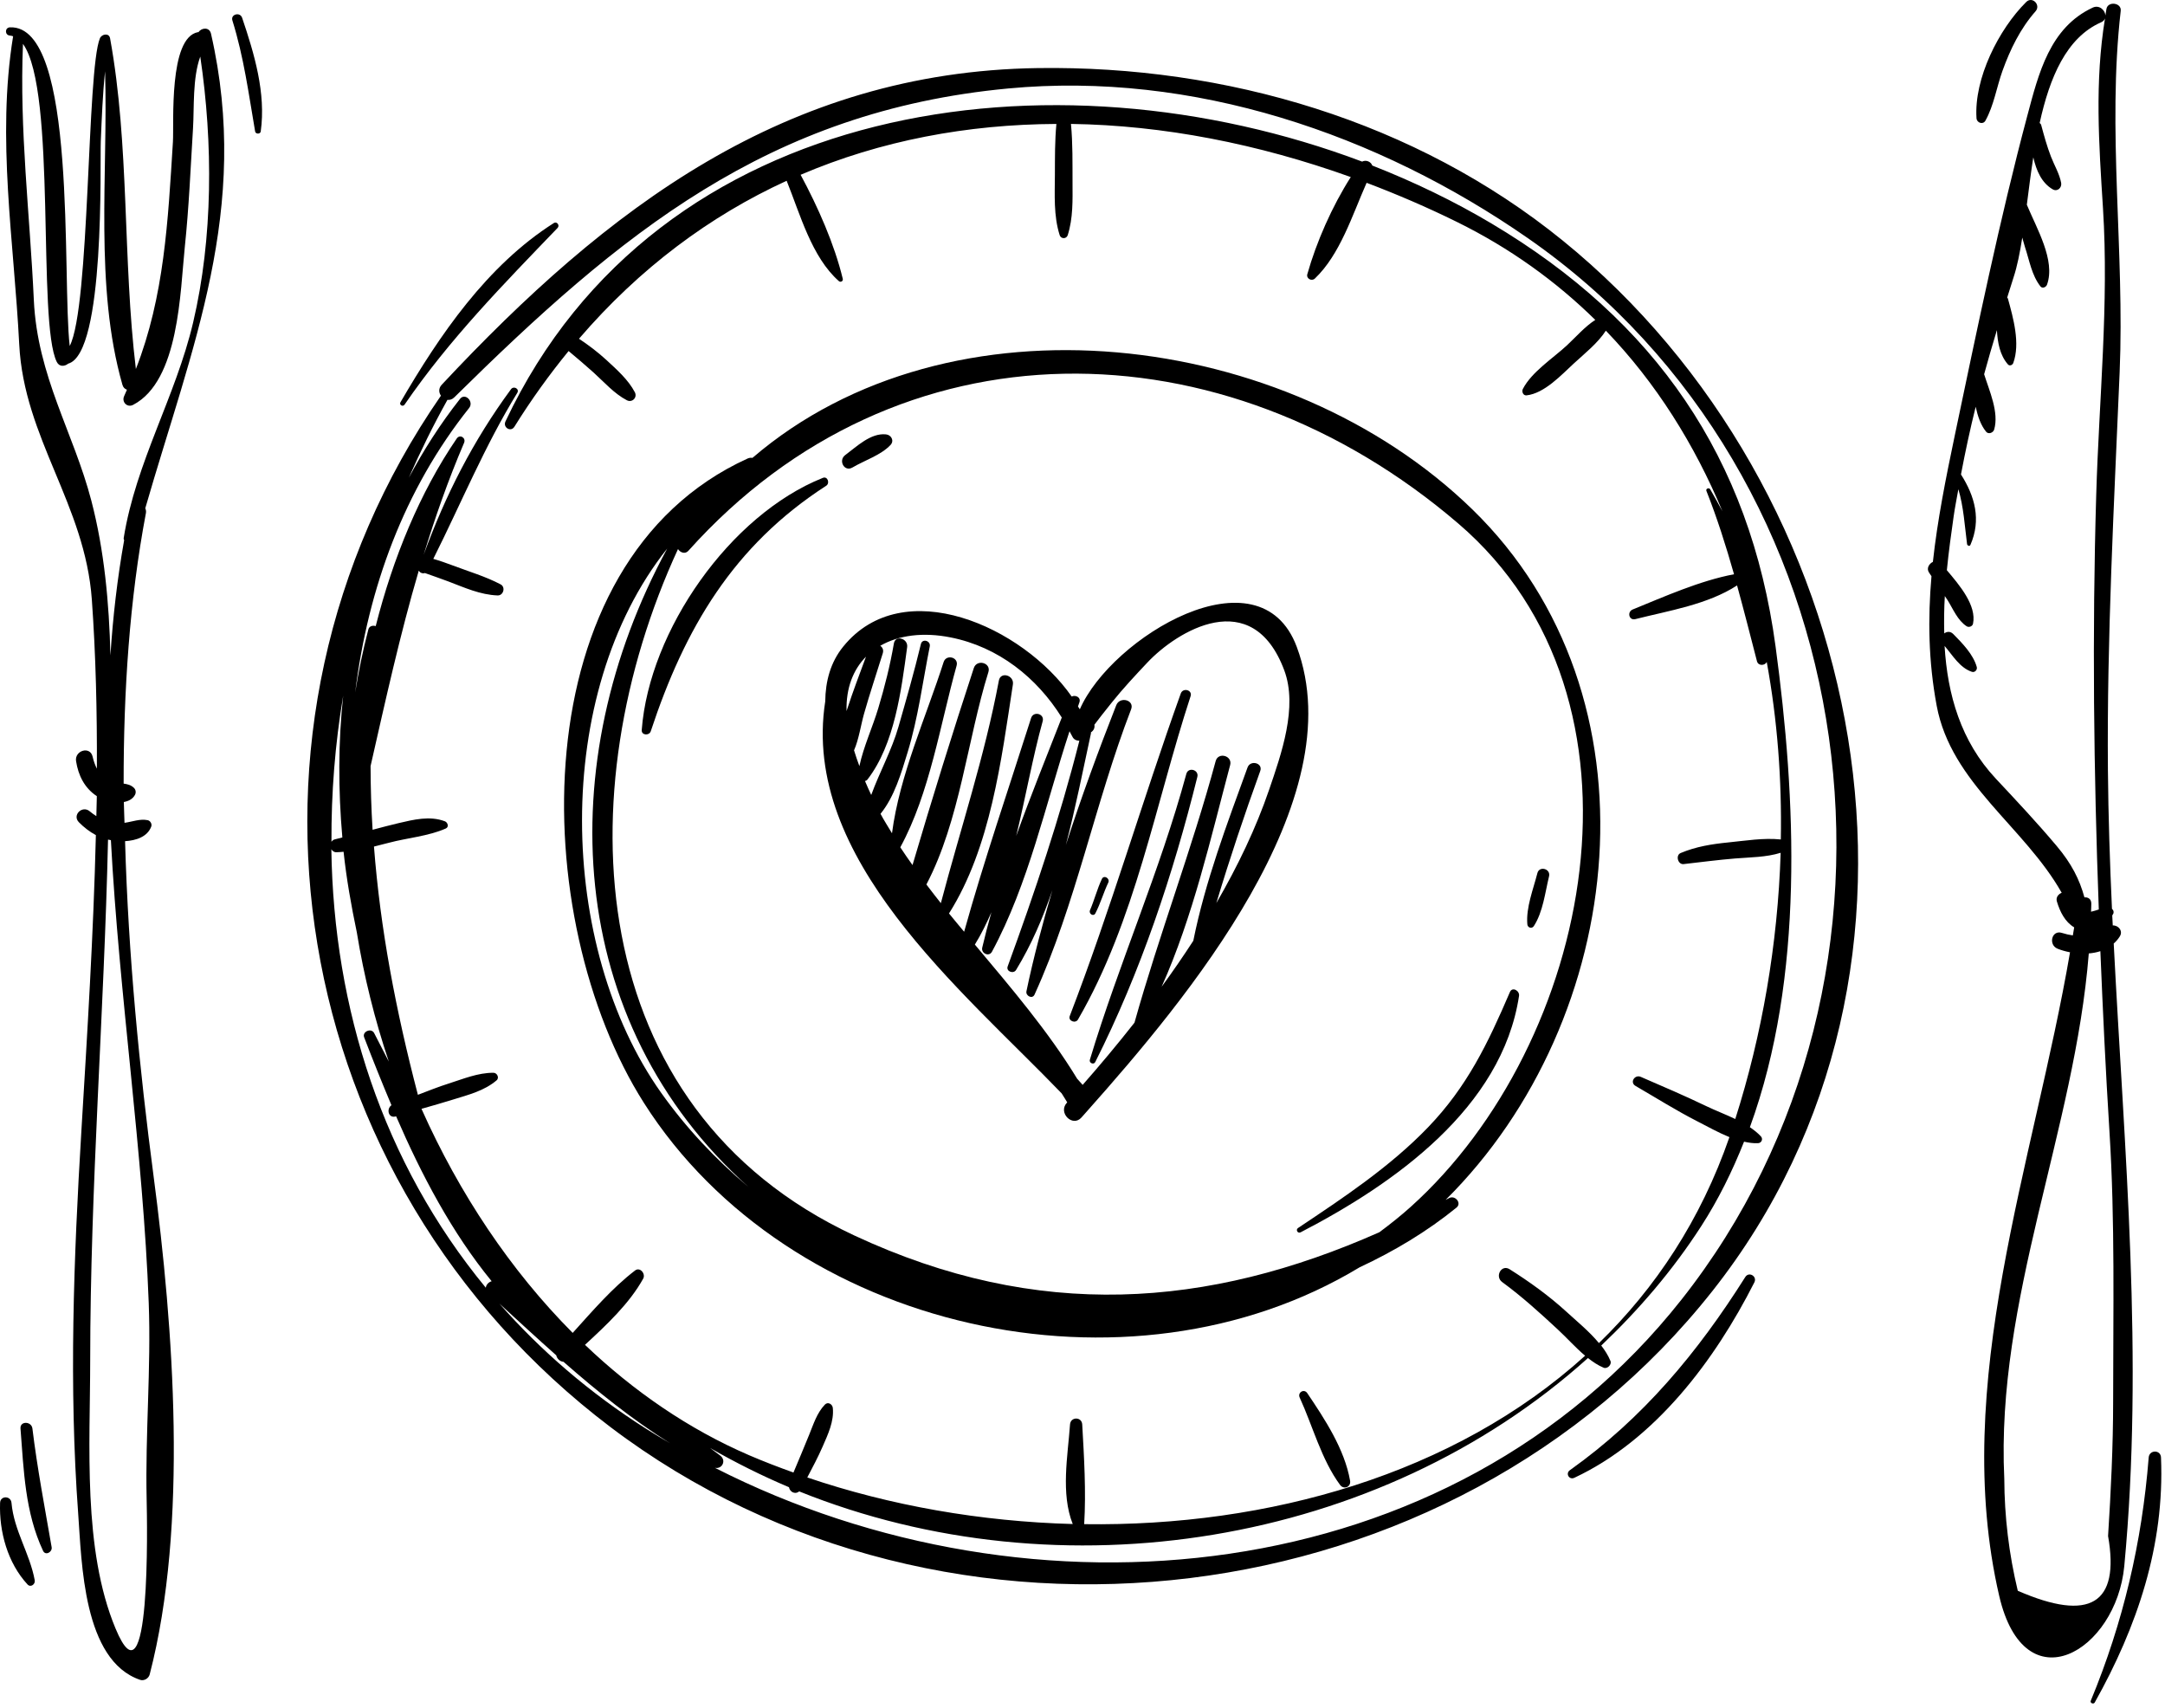
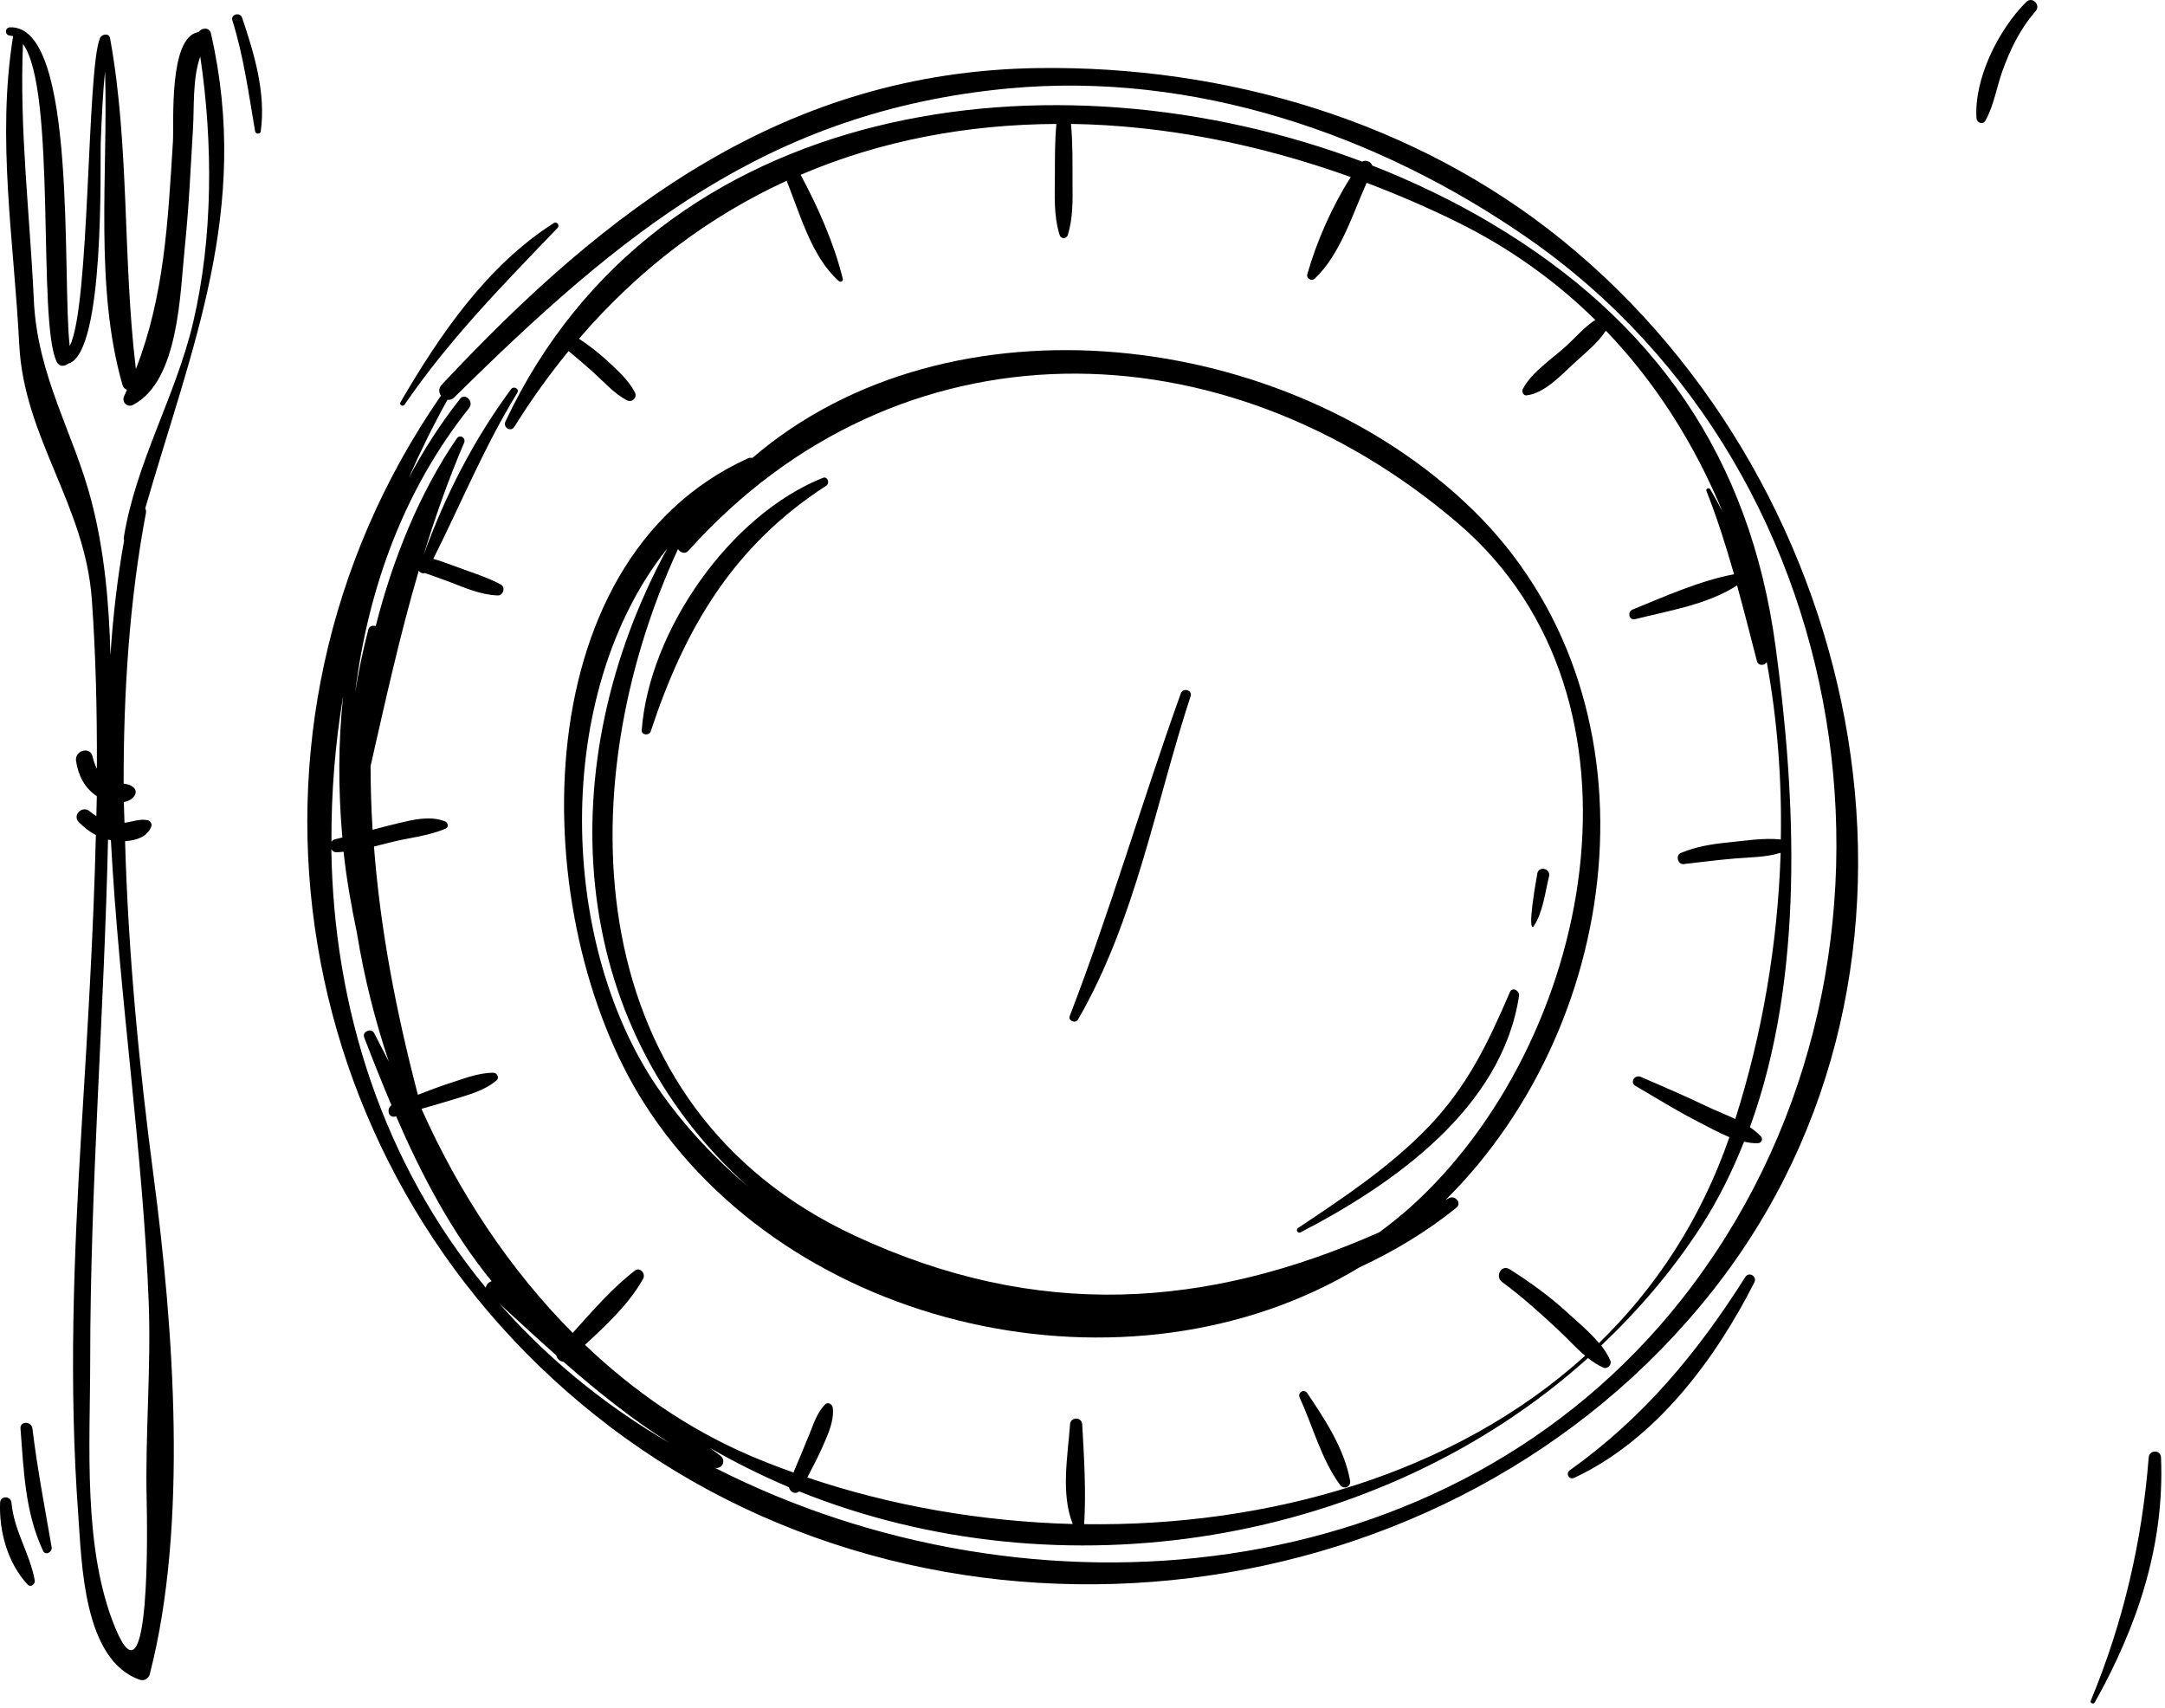
<svg xmlns="http://www.w3.org/2000/svg" width="109" height="86" viewBox="0 0 109 86" fill="none">
  <path fill-rule="evenodd" clip-rule="evenodd" d="M68.45 63.796C70.201 62.98 71.853 61.989 73.331 60.788C73.609 60.56 73.254 60.151 72.961 60.309C72.901 60.34 72.842 60.368 72.782 60.401C81.946 51.312 83.798 35.053 74.132 25.647C64.791 16.557 47.831 14.514 37.883 23.049C37.807 23.039 37.727 23.041 37.642 23.08C26.155 28.304 26.56 46.302 32.419 55.519C39.731 67.024 56.831 70.818 68.45 63.796ZM34.135 27.639C34.242 27.812 34.489 27.913 34.655 27.729C45.221 15.935 61.583 16.207 73.423 26.357C83.77 35.226 80.141 52.553 71.024 60.752C70.513 61.211 69.982 61.631 69.444 62.031C60.809 65.855 52.261 66.508 43.008 62.191C29.22 55.761 28.522 39.81 34.135 27.639ZM33.591 27.615C27.745 38.387 28.397 51.455 37.685 59.751C36.023 58.355 34.536 56.77 33.289 55.013C28.077 47.673 27.771 34.931 33.591 27.615Z" fill="black" />
-   <path fill-rule="evenodd" clip-rule="evenodd" d="M42.454 32.548C41.809 33.342 41.559 34.298 41.548 35.304C40.314 43.226 48.4 49.795 53.45 55.039C53.54 55.191 53.644 55.337 53.731 55.492C53.723 55.5 53.716 55.51 53.708 55.517C53.257 56.016 53.997 56.759 54.446 56.256C54.54 56.15 54.645 56.031 54.742 55.922C54.762 55.902 54.779 55.883 54.795 55.862C59.678 50.372 68.166 40.274 65.287 32.562C63.421 27.561 55.948 32.079 54.365 35.706C54.338 35.657 54.302 35.611 54.273 35.562C54.298 35.497 54.318 35.427 54.342 35.361C54.437 35.105 54.152 34.968 53.955 35.062C51.489 31.532 45.467 28.832 42.454 32.548ZM53.991 37.082C54.066 37.237 54.202 37.283 54.342 37.289C53.362 41.167 52.105 44.889 50.733 48.648C50.64 48.901 51.024 49.043 51.156 48.826C51.927 47.561 52.507 46.208 52.982 44.813C52.487 46.505 52.031 48.203 51.678 49.899C51.63 50.132 51.974 50.31 52.084 50.07C54.174 45.486 55.133 40.408 56.948 35.705C57.129 35.236 56.381 35.039 56.2 35.498C55.301 37.788 54.433 40.148 53.661 42.538C54.151 40.674 54.523 38.77 54.927 36.911C54.931 36.895 54.919 36.887 54.92 36.871C55.076 36.767 55.127 36.62 55.098 36.484C55.286 36.233 55.56 35.879 55.984 35.352C56.543 34.656 57.154 34.002 57.766 33.352C59.254 31.772 63.044 29.434 64.656 33.737C65.352 35.597 64.504 37.97 63.899 39.744C63.236 41.688 62.315 43.602 61.238 45.46C61.911 43.225 62.65 41.014 63.449 38.81C63.595 38.409 62.954 38.237 62.809 38.634C61.769 41.497 60.68 44.367 60.079 47.357C59.569 48.142 59.036 48.917 58.484 49.673C60.066 46.136 60.954 42.192 61.934 38.511C62.059 38.04 61.332 37.84 61.205 38.311C60.005 42.755 58.355 47.058 57.117 51.48C56.264 52.565 55.387 53.613 54.508 54.612C54.417 54.508 54.322 54.405 54.23 54.301C52.776 51.913 50.914 49.738 49.081 47.549C49.4 47.034 49.667 46.485 49.914 45.922C49.747 46.516 49.59 47.108 49.452 47.702C49.385 47.99 49.793 48.185 49.942 47.908C51.784 44.491 52.63 40.525 53.846 36.811C53.89 36.903 53.946 36.99 53.991 37.082ZM47.866 32.088C50.266 32.566 52.202 34.109 53.457 36.12C52.688 38.081 51.888 40.069 51.162 42.08C51.642 40.118 51.993 38.111 52.495 36.307C52.601 35.928 52.03 35.776 51.912 36.146C50.785 39.692 49.542 43.309 48.541 46.903C48.287 46.596 48.028 46.291 47.779 45.982C49.877 42.666 50.413 38.254 50.996 34.451C51.066 33.994 50.378 33.788 50.29 34.256C49.571 38.092 48.357 41.714 47.369 45.464C47.123 45.152 46.877 44.839 46.641 44.524C48.331 41.302 48.702 37.229 49.762 33.831C49.909 33.361 49.18 33.166 49.028 33.629C47.954 36.895 46.918 40.232 45.942 43.547C45.735 43.249 45.522 42.957 45.327 42.653C46.816 39.921 47.331 36.478 48.162 33.509C48.28 33.085 47.641 32.914 47.508 33.328C46.625 36.085 45.288 39.03 44.909 41.946C44.715 41.62 44.508 41.301 44.331 40.967C45.032 40.109 45.379 38.902 45.693 37.878C46.228 36.132 46.453 34.327 46.81 32.542C46.868 32.252 46.434 32.127 46.364 32.42C46.027 33.822 45.629 35.208 45.232 36.595C44.897 37.762 44.28 38.874 43.863 40.018C43.757 39.785 43.647 39.555 43.55 39.317C43.592 39.303 43.634 39.293 43.672 39.243C45.043 37.471 45.38 34.733 45.672 32.574C45.73 32.143 45.08 31.944 45.004 32.389C44.815 33.493 44.542 34.571 44.22 35.644C43.931 36.611 43.478 37.576 43.267 38.566C43.174 38.302 43.077 38.042 42.998 37.771C43.246 37.195 43.334 36.527 43.501 35.931C43.79 34.91 44.13 33.905 44.443 32.891C44.499 32.716 44.43 32.583 44.317 32.508C45.243 31.975 46.477 31.81 47.866 32.088ZM42.653 35.696C42.643 35.728 42.631 35.761 42.621 35.795C42.589 34.633 42.957 33.709 43.6 33.056C43.276 33.933 42.942 34.805 42.653 35.696Z" fill="black" />
-   <path fill-rule="evenodd" clip-rule="evenodd" d="M55.148 45.977C55.406 45.476 55.557 44.938 55.797 44.431C55.899 44.217 55.579 44.028 55.477 44.243C55.235 44.755 55.101 45.3 54.878 45.818C54.801 46 55.053 46.159 55.148 45.977Z" fill="black" />
  <path fill-rule="evenodd" clip-rule="evenodd" d="M54.273 51.322C57.168 46.324 58.163 40.482 59.942 35.046C60.046 34.73 59.558 34.603 59.448 34.909C57.512 40.302 55.918 45.794 53.858 51.147C53.765 51.392 54.148 51.539 54.273 51.322Z" fill="black" />
-   <path fill-rule="evenodd" clip-rule="evenodd" d="M59.728 38.955C58.398 43.862 56.334 48.493 54.87 53.35C54.822 53.509 55.065 53.615 55.141 53.464C57.423 48.938 59.062 44.018 60.282 39.108C60.373 38.748 59.825 38.595 59.728 38.955Z" fill="black" />
  <path fill-rule="evenodd" clip-rule="evenodd" d="M65.481 62.034C70.169 59.606 75.623 55.781 76.478 50.131C76.517 49.876 76.141 49.653 76.019 49.938C74.912 52.517 73.869 54.699 71.894 56.751C69.977 58.741 67.64 60.289 65.353 61.816C65.217 61.906 65.336 62.109 65.481 62.034Z" fill="black" />
  <path fill-rule="evenodd" clip-rule="evenodd" d="M32.764 36.809C34.472 31.637 36.916 27.472 41.597 24.452C41.794 24.324 41.668 23.959 41.429 24.055C36.752 25.92 32.689 31.735 32.309 36.748C32.288 37.02 32.686 37.046 32.764 36.809Z" fill="black" />
-   <path fill-rule="evenodd" clip-rule="evenodd" d="M77.223 46.619C77.686 45.905 77.79 44.928 77.989 44.113C78.082 43.732 77.498 43.571 77.402 43.952C77.195 44.765 76.824 45.682 76.896 46.529C76.91 46.702 77.123 46.77 77.223 46.619Z" fill="black" />
-   <path fill-rule="evenodd" clip-rule="evenodd" d="M42.919 23.533C43.524 23.175 44.346 22.916 44.832 22.402C45.034 22.189 44.876 21.895 44.609 21.866C43.84 21.783 43.128 22.483 42.554 22.908C42.19 23.178 42.509 23.775 42.919 23.533Z" fill="black" />
+   <path fill-rule="evenodd" clip-rule="evenodd" d="M77.223 46.619C77.686 45.905 77.79 44.928 77.989 44.113C78.082 43.732 77.498 43.571 77.402 43.952C76.91 46.702 77.123 46.77 77.223 46.619Z" fill="black" />
  <path fill-rule="evenodd" clip-rule="evenodd" d="M65.435 70.353C66.09 71.778 66.529 73.48 67.469 74.751C67.657 75.004 68.027 74.853 67.972 74.538C67.695 72.951 66.701 71.442 65.817 70.13C65.656 69.889 65.316 70.096 65.435 70.353Z" fill="black" />
  <path fill-rule="evenodd" clip-rule="evenodd" d="M78.682 12.113C71.261 6.089 61.706 3.292 52.244 3.427C39.54 3.609 30.541 10.489 22.238 19.369C22.07 19.55 22.092 19.762 22.199 19.919C10.569 36.718 14.405 59.467 30.731 71.835C47.669 84.668 73.131 81.564 86.225 64.975C99.06 48.712 94.07 24.602 78.682 12.113ZM17.278 35.022C17.024 37.37 17.026 39.764 17.236 42.157C17.107 42.191 16.977 42.221 16.848 42.255C16.772 42.276 16.727 42.322 16.688 42.374C16.675 39.928 16.867 37.467 17.278 35.022ZM24.459 64.823C19.268 58.526 16.798 50.754 16.682 42.749C16.735 42.834 16.812 42.903 16.935 42.901C17.058 42.9 17.177 42.886 17.298 42.877C17.442 44.234 17.682 45.586 17.964 46.931C18.324 49.148 18.868 51.331 19.576 53.44C19.329 52.965 19.083 52.489 18.837 52.005C18.697 51.73 18.222 51.925 18.334 52.218C18.764 53.339 19.223 54.486 19.708 55.635C19.436 55.831 19.558 56.316 19.932 56.197C19.935 56.197 19.939 56.196 19.943 56.194C21.218 59.139 22.747 62.044 24.753 64.496C24.599 64.54 24.474 64.671 24.459 64.823ZM32.545 71.933C29.66 70.102 27.209 67.971 25.143 65.623C26.081 66.484 27.033 67.362 28.005 68.225C28.042 68.397 28.193 68.54 28.37 68.552C30.069 70.044 31.843 71.466 33.736 72.653C33.336 72.418 32.937 72.181 32.545 71.933ZM84.647 65.434C73.014 80.144 51.886 81.98 35.992 73.888C36.354 73.971 36.588 73.516 36.257 73.269C36.088 73.142 35.92 73.017 35.751 72.891C37.038 73.63 38.362 74.291 39.722 74.865C39.768 75.112 40.039 75.243 40.237 75.076C53.397 80.374 69.427 77.829 79.949 68.362C80.194 68.555 80.45 68.73 80.738 68.85C80.924 68.925 81.157 68.694 81.08 68.507C80.966 68.23 80.803 67.977 80.617 67.734C82.497 65.948 84.209 63.961 85.655 61.717C86.519 60.377 87.221 58.95 87.807 57.471C88.042 57.523 88.277 57.559 88.511 57.547C88.689 57.538 88.777 57.334 88.654 57.203C88.492 57.028 88.302 56.88 88.101 56.743C90.862 49.164 90.424 40.172 89.393 32.538C88.107 23.023 83.313 16.142 75.104 11.258C73.214 10.133 71.193 9.157 69.09 8.333C69.02 8.137 68.78 8.034 68.578 8.135C53.053 2.281 33.12 4.923 25.448 21.216C25.307 21.518 25.719 21.771 25.899 21.48C26.751 20.11 27.666 18.846 28.627 17.671C29.052 18.027 29.478 18.386 29.888 18.756C30.415 19.233 30.923 19.816 31.559 20.148C31.824 20.288 32.101 20.011 31.962 19.745C31.631 19.113 31.045 18.598 30.525 18.117C30.09 17.718 29.63 17.372 29.15 17.052C32.203 13.498 35.745 10.868 39.605 9.1C40.284 10.784 40.864 12.941 42.235 14.152C42.322 14.227 42.459 14.155 42.431 14.037C42.01 12.29 41.177 10.409 40.308 8.799C44.346 7.072 48.707 6.26 53.186 6.239C53.106 7.087 53.113 7.938 53.11 8.791C53.106 9.808 53.039 10.858 53.351 11.838C53.415 12.037 53.691 12.037 53.756 11.838C54.027 10.985 54.002 10.091 53.998 9.205C53.994 8.216 54.013 7.224 53.919 6.238C58.573 6.306 63.344 7.241 68.007 8.913C67.066 10.386 66.277 12.181 65.819 13.802C65.756 14.024 66.036 14.175 66.198 14.023C67.47 12.809 68.079 10.841 68.804 9.202C70.334 9.781 71.853 10.434 73.349 11.171C76.03 12.491 78.341 14.164 80.317 16.104C79.793 16.442 79.356 16.948 78.9 17.375C78.201 18.027 77.116 18.716 76.67 19.581C76.603 19.709 76.683 19.922 76.856 19.902C77.758 19.802 78.606 18.877 79.236 18.297C79.777 17.799 80.441 17.276 80.849 16.646C83.384 19.279 85.314 22.375 86.72 25.742C86.523 25.37 86.318 25 86.103 24.631C86.045 24.53 85.867 24.599 85.911 24.71C86.452 26.076 86.898 27.485 87.302 28.907C85.574 29.236 83.81 30.026 82.2 30.681C81.908 30.802 82.012 31.248 82.334 31.166C84.011 30.741 85.968 30.436 87.455 29.47C87.805 30.741 88.13 32.019 88.456 33.283C88.52 33.533 88.855 33.517 88.949 33.322C89.485 36.24 89.713 39.249 89.658 42.258C88.788 42.167 87.876 42.322 87.012 42.407C86.184 42.489 85.384 42.617 84.614 42.941C84.345 43.056 84.478 43.531 84.764 43.498C85.628 43.4 86.488 43.286 87.355 43.215C88.117 43.153 88.916 43.157 89.65 42.929C89.504 47.529 88.712 52.105 87.365 56.33C86.881 56.099 86.369 55.904 85.913 55.685C84.821 55.161 83.718 54.688 82.607 54.208C82.304 54.077 82.039 54.487 82.341 54.663C83.381 55.267 84.392 55.904 85.465 56.452C85.961 56.705 86.507 57.013 87.07 57.242C85.629 61.403 83.353 64.84 80.501 67.609C80.016 67.022 79.391 66.516 78.853 66.022C77.976 65.222 77.007 64.525 76.004 63.892C75.589 63.63 75.248 64.258 75.628 64.537C76.624 65.266 77.533 66.091 78.435 66.93C78.89 67.35 79.322 67.84 79.805 68.246C73.216 74.213 63.852 76.856 54.585 76.725C54.685 75.075 54.579 73.347 54.486 71.706C54.464 71.308 53.899 71.311 53.872 71.706C53.759 73.296 53.399 75.178 54.008 76.718C49.39 76.594 44.816 75.791 40.644 74.374C40.914 73.859 41.186 73.349 41.419 72.814C41.683 72.209 41.998 71.546 41.929 70.873C41.909 70.683 41.683 70.546 41.529 70.707C41.122 71.136 40.957 71.692 40.737 72.228C40.478 72.862 40.215 73.496 39.948 74.126C39.193 73.855 38.446 73.569 37.721 73.257C34.67 71.942 31.899 70.032 29.452 67.698C30.541 66.692 31.687 65.621 32.383 64.365C32.516 64.124 32.225 63.761 31.972 63.956C30.823 64.835 29.826 65.998 28.833 67.097C25.691 63.938 23.117 60.068 21.229 55.837C21.228 55.831 21.226 55.824 21.224 55.816C21.754 55.666 22.285 55.514 22.812 55.35C23.589 55.108 24.371 54.917 25 54.385C25.154 54.255 25.026 54.002 24.842 54.002C24.057 54.001 23.33 54.309 22.59 54.544C22.062 54.711 21.553 54.917 21.039 55.111C19.927 50.858 19.147 46.77 18.828 42.615C19.076 42.556 19.325 42.49 19.575 42.425C20.515 42.175 21.558 42.097 22.446 41.705C22.619 41.627 22.539 41.395 22.398 41.343C21.637 41.056 20.831 41.257 20.06 41.437C19.626 41.539 19.192 41.656 18.758 41.77C18.693 40.708 18.658 39.639 18.657 38.562C19.421 35.203 20.135 31.957 21.082 28.732L21.093 28.735C21.148 28.837 21.283 28.886 21.392 28.846C21.787 28.988 22.183 29.123 22.574 29.27C23.383 29.578 24.176 29.941 25.052 29.974C25.347 29.985 25.467 29.553 25.203 29.416C24.441 29.015 23.599 28.77 22.796 28.465C22.478 28.346 22.149 28.229 21.815 28.133C23.211 25.349 24.411 22.428 26.042 19.779C26.168 19.573 25.863 19.409 25.727 19.593C23.815 22.192 22.423 24.93 21.328 27.931C21.902 26.058 22.555 24.186 23.365 22.291C23.473 22.041 23.155 21.843 22.994 22.076C21.14 24.785 19.784 28.093 18.916 31.518C18.773 31.471 18.592 31.512 18.547 31.68C18.274 32.724 18.053 33.783 17.883 34.855C18.529 29.605 20.355 24.633 23.617 20.54C23.875 20.216 23.417 19.753 23.159 20.081C22.169 21.337 21.32 22.668 20.583 24.049C21.171 22.715 21.814 21.407 22.527 20.128C22.641 20.142 22.763 20.11 22.872 20.002C31.222 11.764 38.658 5.594 50.755 4.454C60.056 3.579 69.355 6.732 76.923 11.989C94.151 23.957 97.528 49.145 84.647 65.434Z" fill="black" />
  <path fill-rule="evenodd" clip-rule="evenodd" d="M20.368 20.369C22.627 17.077 25.326 14.332 28.074 11.472C28.195 11.347 28.038 11.13 27.885 11.227C24.513 13.37 22.136 16.861 20.162 20.249C20.084 20.383 20.282 20.494 20.368 20.369Z" fill="black" />
  <path fill-rule="evenodd" clip-rule="evenodd" d="M87.868 64.285C85.467 68.091 82.721 71.389 79.038 74.008C78.804 74.174 79.002 74.513 79.262 74.391C83.341 72.478 86.336 68.477 88.326 64.553C88.48 64.248 88.051 63.993 87.868 64.285Z" fill="black" />
  <path fill-rule="evenodd" clip-rule="evenodd" d="M10.623 1.696C10.544 1.351 10.145 1.387 9.993 1.621C9.985 1.622 9.975 1.617 9.967 1.618C8.481 1.897 8.765 6.19 8.706 7.141C8.457 11.133 8.273 14.916 6.841 18.575C6.171 13.026 6.528 7.327 5.542 1.928C5.489 1.639 5.118 1.715 5.03 1.928C4.368 3.517 4.536 15.442 3.51 17.416C3.111 14.009 3.918 1.237 0.501 1.376C0.233 1.387 0.235 1.776 0.501 1.79C0.557 1.793 0.608 1.811 0.66 1.827C-0.177 6.975 0.706 12.157 0.968 17.335C1.207 22.068 4.282 25.391 4.624 30.186C4.825 32.997 4.889 35.84 4.878 38.695C4.781 38.503 4.71 38.296 4.663 38.089C4.536 37.537 3.745 37.781 3.83 38.318C3.944 39.036 4.252 39.662 4.867 40.073C4.869 40.074 4.873 40.076 4.875 40.077C4.871 40.413 4.857 40.748 4.851 41.083C4.736 41.011 4.625 40.932 4.521 40.843C4.146 40.521 3.618 41.031 3.973 41.392C4.22 41.643 4.51 41.87 4.827 42.039C4.706 47.025 4.394 52.02 4.098 56.918C3.709 63.335 3.465 69.782 3.937 76.203C4.117 78.655 4.18 83.585 7.057 84.563C7.256 84.629 7.485 84.488 7.536 84.291C9.485 76.789 8.736 66.824 7.734 59.221C7.025 53.842 6.459 48.093 6.297 42.344C6.845 42.31 7.423 42.13 7.617 41.603C7.663 41.477 7.567 41.315 7.438 41.288C7.048 41.205 6.66 41.368 6.268 41.42C6.262 41.071 6.239 40.722 6.235 40.373C6.471 40.33 6.675 40.227 6.792 40.02C6.857 39.905 6.841 39.757 6.746 39.663C6.6 39.518 6.417 39.473 6.225 39.446C6.219 34.801 6.52 30.195 7.346 25.831C7.364 25.737 7.345 25.657 7.314 25.586C9.65 17.48 12.641 10.522 10.623 1.696ZM7.488 65.589C7.611 68.884 7.309 72.178 7.383 75.473C7.41 76.655 7.599 86.256 5.817 81.978C4.153 77.985 4.54 72.727 4.541 68.487C4.544 59.747 5.242 51.005 5.439 42.265C5.486 42.277 5.534 42.284 5.583 42.293C5.998 50.118 7.205 58.001 7.488 65.589ZM9.724 16.231C8.845 19.965 6.84 23.262 6.227 27.09C6.22 27.132 6.243 27.16 6.25 27.196C5.908 29.112 5.685 31.045 5.56 32.992C5.494 30.346 5.254 27.716 4.599 25.204C3.706 21.781 1.88 18.945 1.703 15.099C1.504 10.78 0.973 6.534 1.157 2.21C2.867 4.574 1.859 16.242 2.861 18.223C2.988 18.475 3.255 18.45 3.433 18.306C5.305 17.794 5.029 8.2 5.074 7.123C5.123 5.942 5.168 4.766 5.29 3.591C5.446 8.741 4.743 14.392 6.164 19.371C6.205 19.514 6.292 19.583 6.391 19.617C6.341 19.721 6.304 19.829 6.253 19.934C6.11 20.23 6.4 20.537 6.701 20.381C9.026 19.172 9.07 14.663 9.304 12.436C9.512 10.448 9.597 8.445 9.718 6.452C9.781 5.431 9.687 3.935 10.083 2.849C10.731 7.211 10.724 11.979 9.724 16.231Z" fill="black" />
-   <path fill-rule="evenodd" clip-rule="evenodd" d="M106.418 47.497C106.535 47.393 106.641 47.273 106.728 47.132C106.895 46.86 106.653 46.572 106.37 46.585C106.362 46.418 106.352 46.252 106.344 46.085C106.361 46.042 106.398 46.009 106.408 45.961C106.428 45.872 106.389 45.803 106.33 45.75C106.224 43.425 106.146 41.097 106.126 38.765C106.07 32.11 106.436 25.377 106.717 18.727C106.972 12.677 106.082 6.547 106.771 0.544C106.817 0.135 106.128 0.045 106.052 0.446C106.031 0.557 106.019 0.669 106 0.779C105.983 0.509 105.69 0.229 105.359 0.384C103.2 1.393 102.64 3.679 102.064 5.841C100.676 11.045 99.534 16.6 98.425 21.877C97.965 24.072 97.543 26.176 97.314 28.284C97.118 28.38 96.975 28.619 97.124 28.829C97.165 28.888 97.203 28.947 97.243 29.007C97.059 31.131 97.085 33.272 97.505 35.524C98.234 39.437 101.914 41.606 103.799 44.942C103.631 45.008 103.496 45.174 103.556 45.376C103.713 45.901 103.968 46.411 104.428 46.682C104.407 46.817 104.382 46.953 104.36 47.088C104.177 47.061 103.994 47.021 103.811 46.962C103.292 46.796 103.114 47.563 103.591 47.757C103.784 47.836 103.997 47.893 104.218 47.938C102.404 58.533 98.184 69.676 100.653 80.336C101.937 85.877 106.545 83.117 106.95 78.838C107.941 68.349 106.952 57.941 106.418 47.497ZM103.556 42.597C102.571 41.425 101.534 40.32 100.487 39.202C98.716 37.312 98.049 34.961 97.903 32.517C98.314 32.992 98.662 33.614 99.278 33.819C99.424 33.869 99.564 33.715 99.523 33.573C99.343 32.933 98.794 32.378 98.338 31.915C98.192 31.767 98.013 31.789 97.886 31.885C97.871 31.261 97.877 30.632 97.915 30.005C97.96 30.076 98.01 30.143 98.055 30.214C98.335 30.663 98.559 31.232 99.013 31.525C99.127 31.6 99.308 31.531 99.335 31.396C99.523 30.472 98.653 29.458 98.017 28.704C98.109 27.781 98.233 26.87 98.359 25.996C98.424 25.536 98.517 25.083 98.597 24.627C98.861 25.516 98.918 26.48 99.034 27.385C99.043 27.461 99.16 27.524 99.203 27.431C99.754 26.17 99.433 24.989 98.728 23.883C98.945 22.738 99.188 21.603 99.469 20.476C99.57 20.943 99.716 21.39 99.992 21.731C100.111 21.88 100.352 21.786 100.399 21.624C100.651 20.758 100.159 19.683 99.894 18.839C100.098 18.096 100.312 17.356 100.537 16.618C100.575 17.255 100.685 17.876 101.091 18.343C101.177 18.443 101.322 18.377 101.361 18.273C101.72 17.285 101.362 16.013 101.09 15.027C101.084 15.007 101.064 14.999 101.054 14.981C101.162 14.642 101.264 14.303 101.375 13.964C101.559 13.406 101.695 12.722 101.814 11.96C101.865 12.121 101.899 12.286 101.953 12.446C102.176 13.115 102.288 13.854 102.73 14.418C102.83 14.544 103.016 14.453 103.06 14.33C103.498 13.109 102.538 11.501 102.044 10.306C102.143 9.533 102.243 8.726 102.369 7.92C102.522 8.585 102.788 9.21 103.35 9.532C103.582 9.666 103.816 9.448 103.772 9.207C103.687 8.749 103.429 8.325 103.261 7.891C103.058 7.37 102.91 6.825 102.765 6.286C102.753 6.242 102.716 6.222 102.69 6.191C103.191 3.906 104.034 1.888 105.789 1.12C105.893 1.074 105.95 1.004 105.98 0.924C105.456 4.127 105.671 7.237 105.878 10.487C106.181 15.272 105.677 20.133 105.537 24.918C105.329 31.943 105.412 38.849 105.667 45.782C105.539 45.825 105.41 45.865 105.277 45.895C105.28 45.759 105.29 45.624 105.29 45.488C105.29 45.249 105.117 45.155 104.944 45.173C104.7 44.28 104.301 43.482 103.556 42.597ZM106.389 70.551C106.388 72.813 106.277 75.065 106.134 77.322C106.735 80.743 105.219 81.661 101.588 80.078C101.142 78.224 100.917 76.346 100.909 74.445C100.474 65.395 104.458 56.885 105.163 47.995C105.364 47.977 105.56 47.943 105.746 47.881C105.87 50.903 106.014 53.931 106.205 56.983C106.487 61.486 106.389 66.039 106.389 70.551Z" fill="black" />
  <path fill-rule="evenodd" clip-rule="evenodd" d="M108.179 73.37C107.843 77.623 106.896 81.678 105.262 85.616C105.214 85.733 105.404 85.807 105.463 85.701C107.606 81.875 108.983 77.797 108.799 73.37C108.783 72.968 108.21 72.974 108.179 73.37Z" fill="black" />
  <path fill-rule="evenodd" clip-rule="evenodd" d="M1.032 71.912C1.196 74.012 1.257 76.127 2.168 78.067C2.29 78.326 2.643 78.131 2.6 77.883C2.256 75.896 1.876 73.914 1.632 71.911C1.586 71.538 1.001 71.521 1.032 71.912Z" fill="black" />
  <path fill-rule="evenodd" clip-rule="evenodd" d="M0.004 75.654C-0.047 77.106 0.383 78.675 1.386 79.76C1.546 79.932 1.785 79.747 1.749 79.55C1.502 78.198 0.702 77.048 0.579 75.654C0.548 75.288 0.018 75.277 0.004 75.654Z" fill="black" />
  <path fill-rule="evenodd" clip-rule="evenodd" d="M11.7 1.029C12.277 2.876 12.518 4.721 12.845 6.618C12.867 6.756 13.107 6.762 13.127 6.618C13.396 4.682 12.805 2.711 12.19 0.895C12.085 0.587 11.602 0.716 11.7 1.029Z" fill="black" />
  <path fill-rule="evenodd" clip-rule="evenodd" d="M99.959 6.074C100.381 5.319 100.525 4.382 100.818 3.565C101.209 2.48 101.716 1.439 102.482 0.569C102.763 0.251 102.319 -0.204 102.013 0.1C100.629 1.472 99.377 3.955 99.51 5.953C99.524 6.182 99.835 6.295 99.959 6.074Z" fill="black" />
</svg>